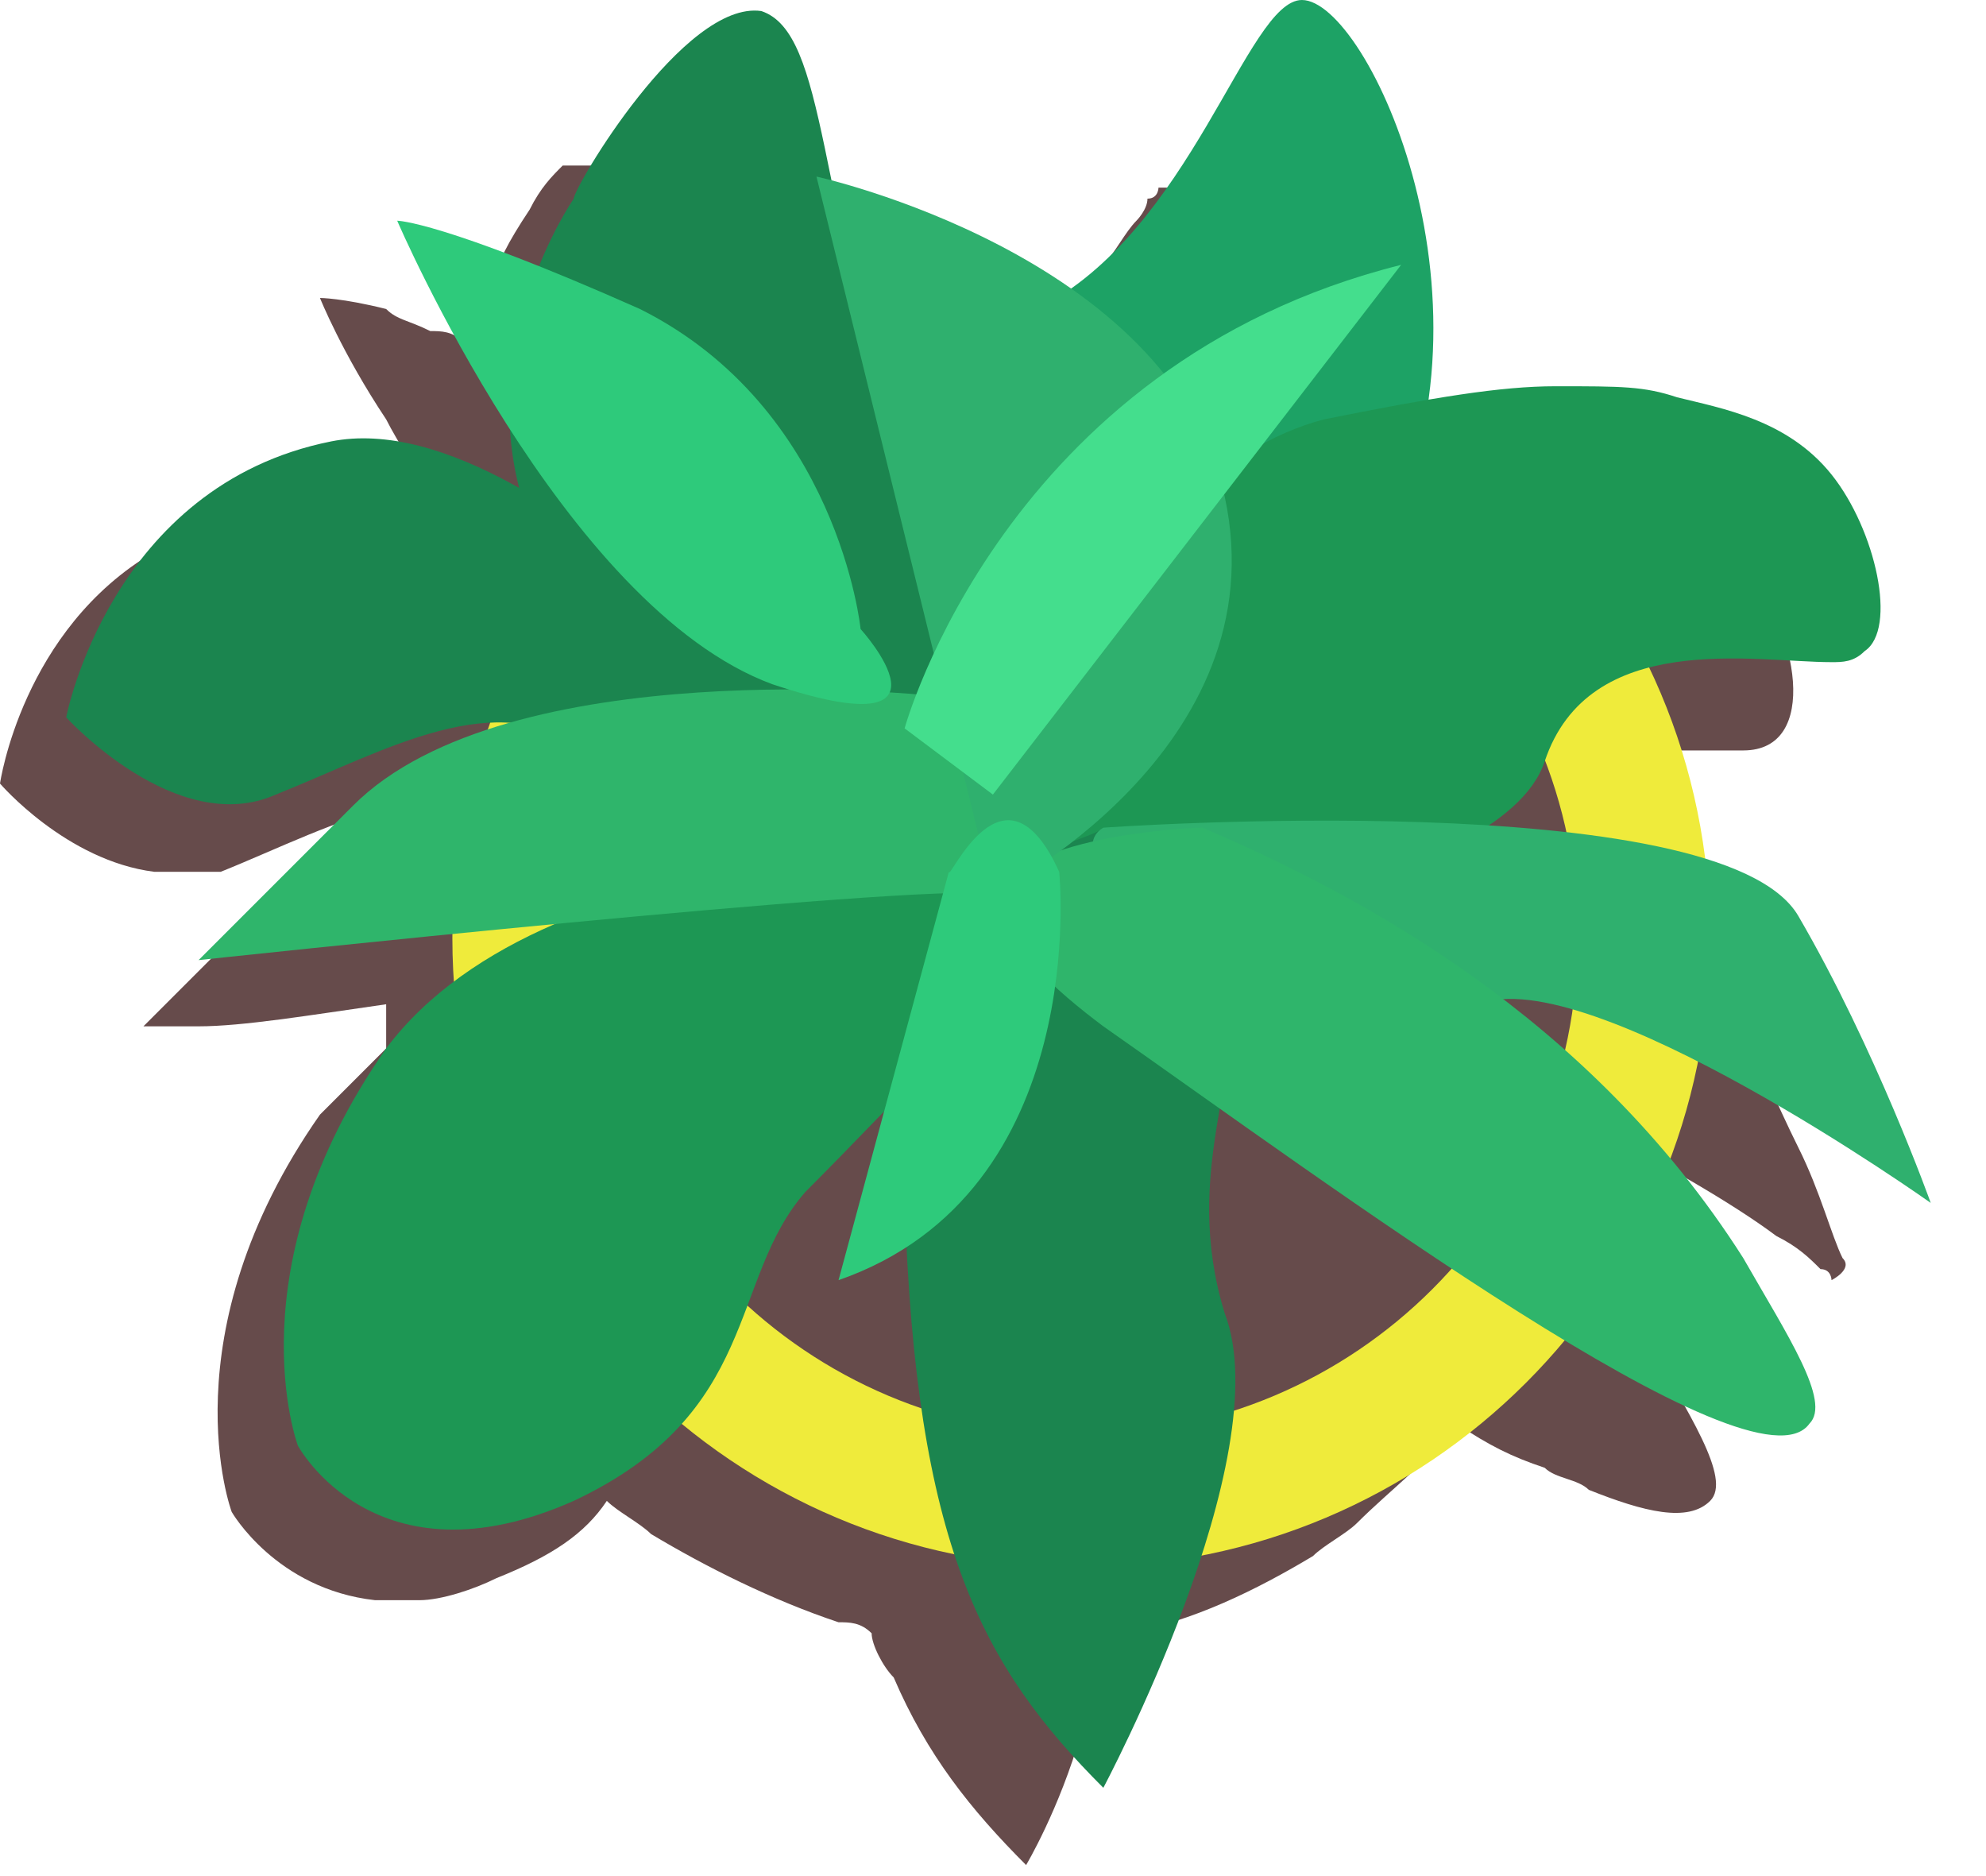
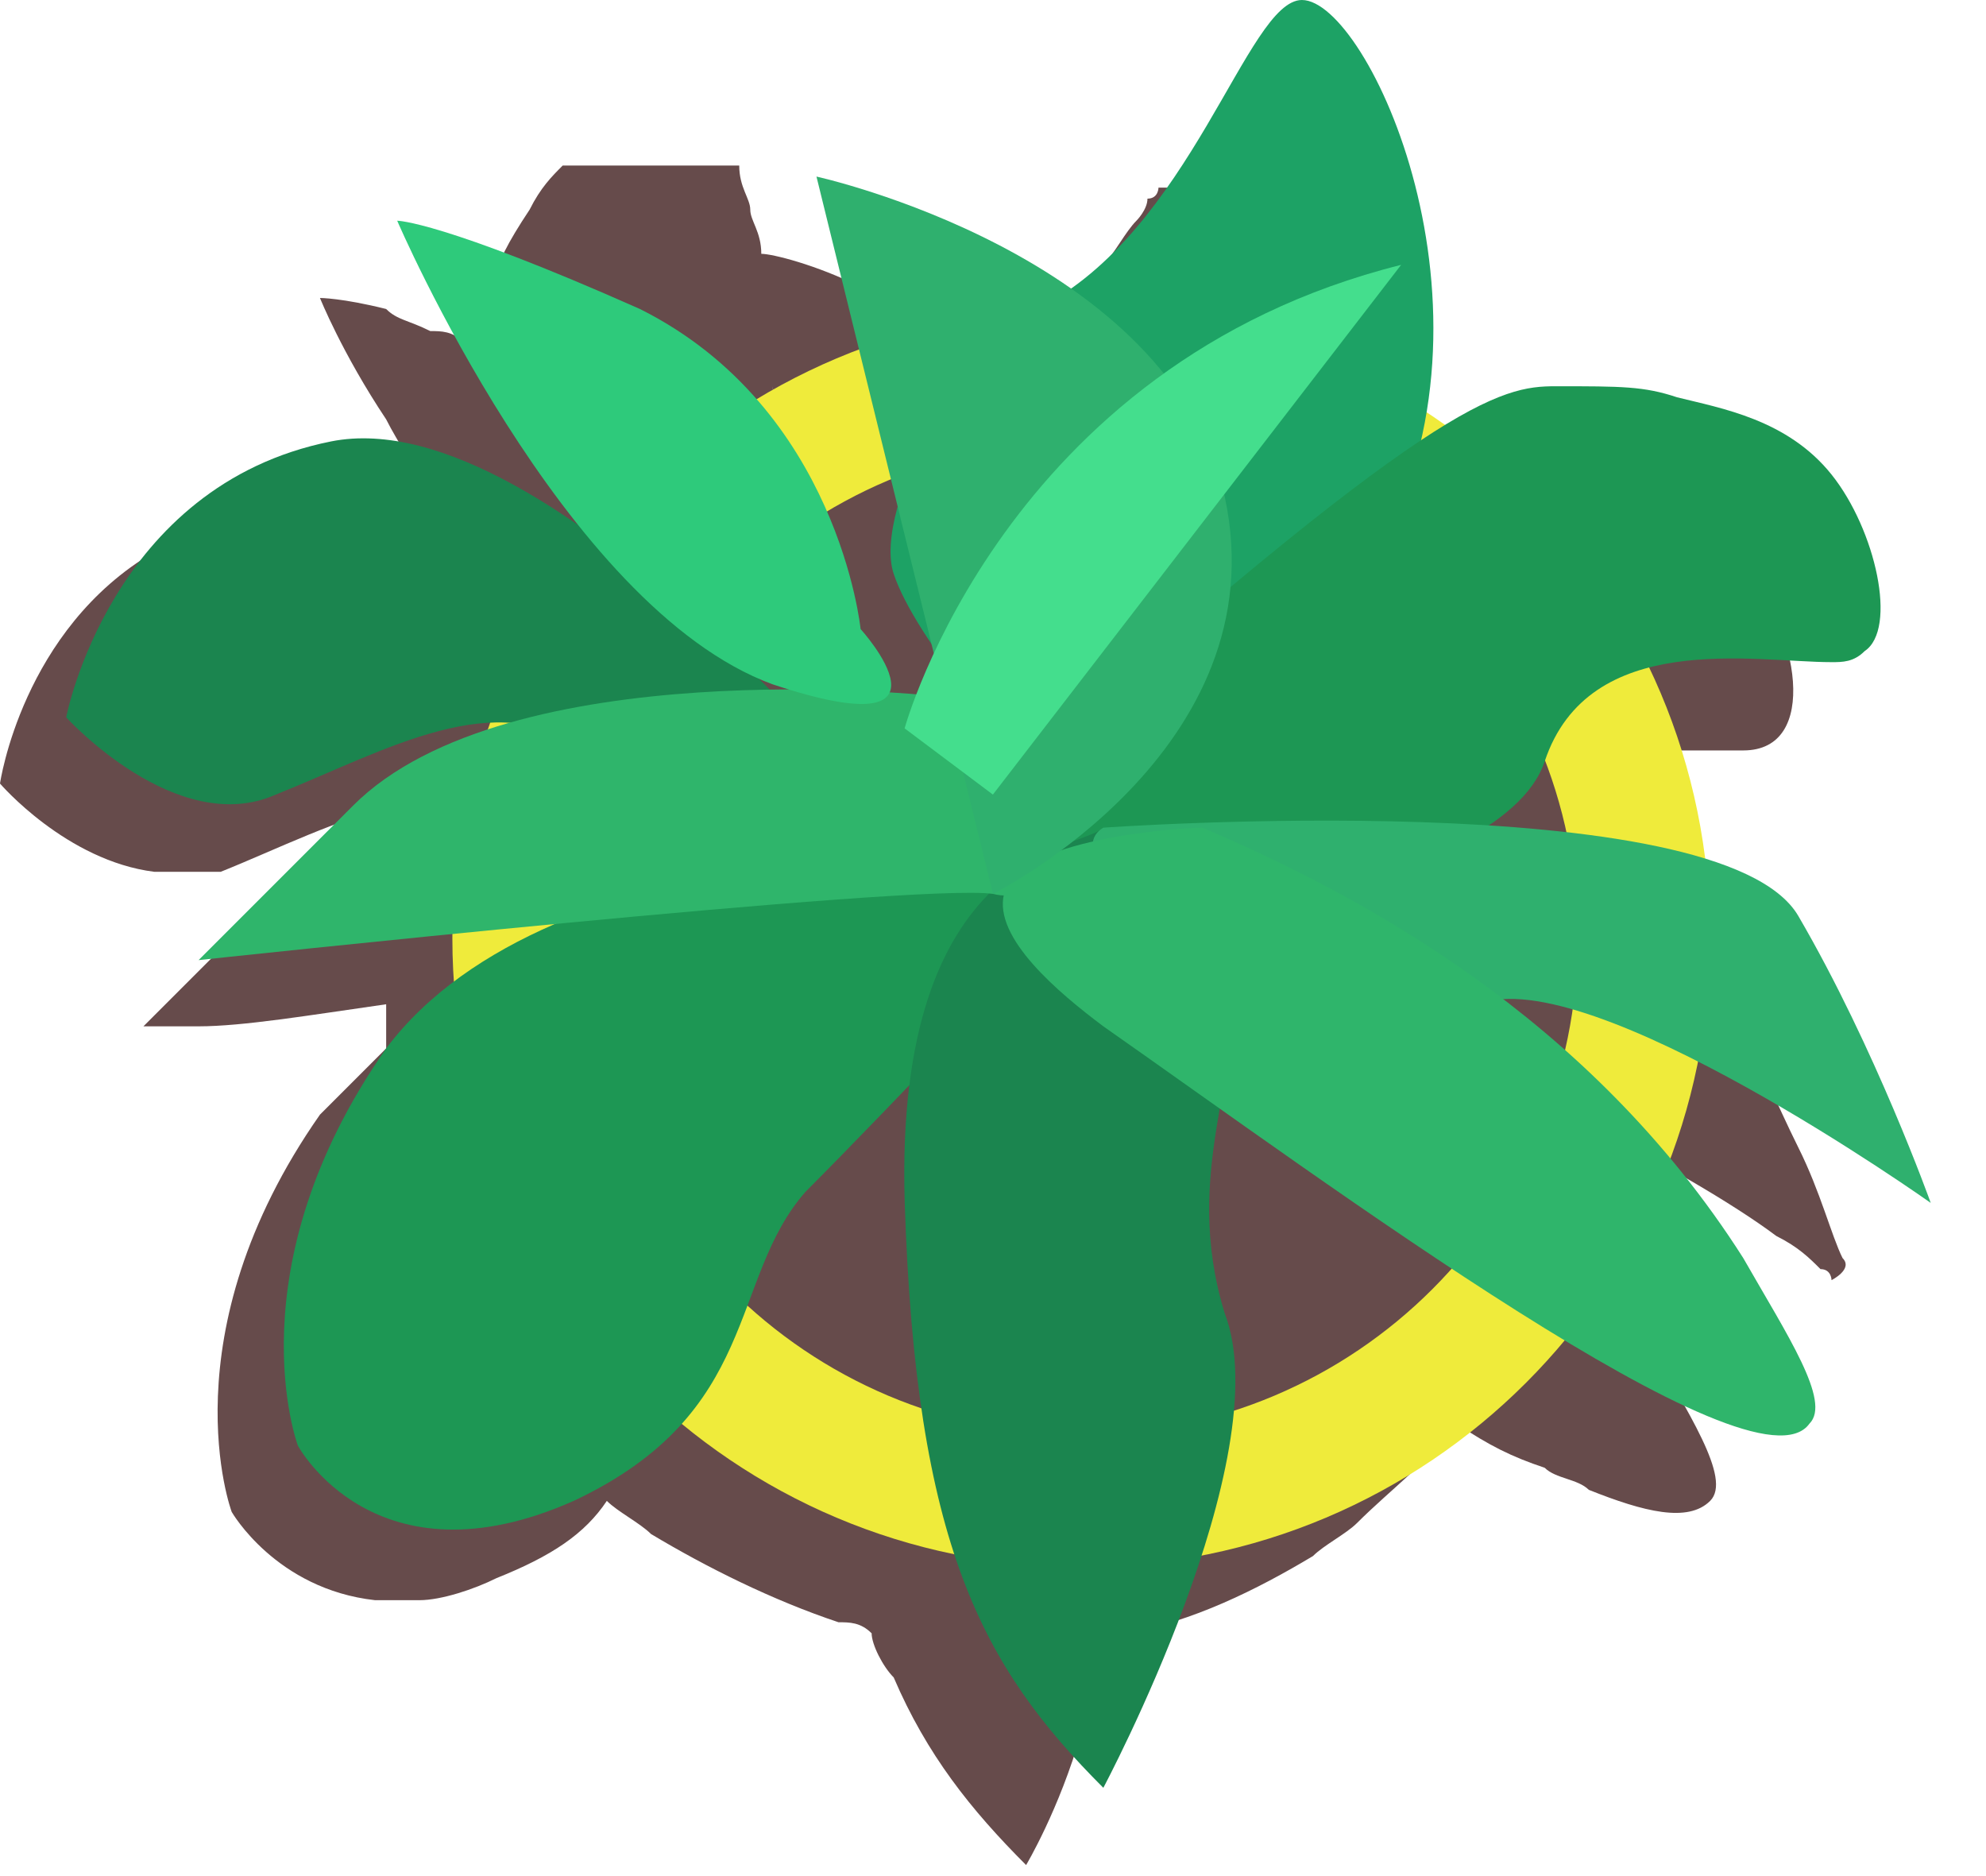
<svg xmlns="http://www.w3.org/2000/svg" fill="none" height="100%" overflow="visible" preserveAspectRatio="none" style="display: block;" viewBox="0 0 18 17" width="100%">
  <g id="plant1_9_">
    <path d="M16.7 11.4C16.6 11.2 16.5 10.8 16.3 10.4C16.1 10 15.9 9.5 15.6 9C15.5 8.8 15.1 8.6 14.7 8.5C14.7 8.4 14.7 8.2 14.6 8.1C14.5 7.7 14.4 7.3 14.2 6.9C14.3 6.9 14.5 6.8 14.6 6.8C15.1 6.8 15.5 6.8 15.8 6.8C16.5 6.8 16.3 5.7 15.8 5.1C15.3 4.6 15.3 5 14.7 5H14.6C14.5 5 14.3 4.9 14.2 4.9C13.8 4.7 13.2 4.5 12.5 4.5C12.4 4.5 12.4 4.5 12.3 4.5C12.5 3.6 12.3 2.7 12.1 2C12.1 1.9 12 1.8 12 1.7H10.5C10.5 1.7 10.5 1.8 10.4 1.8C10.4 1.9 10.3 2 10.3 2C10.2 2.1 10.1 2.3 10 2.4C9.8 2.7 9.5 3.1 9.1 3.3C8.8 3.1 8.5 2.9 8.2 2.8C8.1 2.7 7.9 2.7 7.8 2.6C7.4 2.4 7 2.3 6.9 2.3C6.9 2.1 6.8 2 6.8 1.9C6.8 1.8 6.7 1.7 6.7 1.5H5.1C5 1.6 4.9 1.7 4.8 1.9C4.6 2.2 4.5 2.4 4.5 2.5C4.4 2.6 4.3 2.8 4.2 3.1C4.1 3 4 3 3.9 3C3.7 2.9 3.6 2.9 3.5 2.8C3.1 2.7 2.9 2.7 2.9 2.7C2.9 2.7 3.1 3.2 3.5 3.8C3.6 4 3.8 4.3 3.9 4.5L4 4.6C4 4.7 4 4.9 4.1 5C4 5 4 4.9 3.9 4.9C3.8 4.8 3.6 4.8 3.5 4.7C3.1 4.6 2.7 4.5 2.4 4.6C2.2 4.6 2 4.7 1.8 4.8C1.6 4.9 1.5 4.9 1.4 5C0.2 5.7 0 7.1 0 7.1C0 7.1 0.6 7.8 1.4 7.9C1.5 7.9 1.7 7.9 1.8 7.9C1.9 7.9 1.9 7.9 2 7.9C2.5 7.7 3.1 7.4 3.6 7.3C3.7 7.3 3.8 7.3 3.9 7.2C3.8 7.2 3.7 7.3 3.6 7.3C3.3 7.4 3 7.6 2.7 7.9C2.3 8.3 2 8.6 1.8 8.8C1.6 9 1.4 9.2 1.4 9.2C1.3 9.3 1.3 9.3 1.3 9.3C1.3 9.3 1.3 9.3 1.4 9.3C1.5 9.3 1.6 9.3 1.8 9.3C2.2 9.3 2.8 9.2 3.5 9.1V9.2C3.5 9.3 3.5 9.4 3.5 9.5C3.3 9.7 3.1 9.9 2.9 10.1C1.5 12.1 2.1 13.7 2.1 13.7C2.1 13.7 2.5 14.4 3.4 14.5C3.5 14.5 3.7 14.5 3.8 14.5C4 14.5 4.3 14.4 4.5 14.3C5 14.1 5.3 13.9 5.5 13.6C5.6 13.7 5.8 13.8 5.9 13.9C6.4 14.2 7 14.5 7.6 14.7C7.7 14.7 7.8 14.7 7.9 14.8C7.9 14.9 8 15.1 8.1 15.2C8.4 15.9 8.8 16.4 9.3 16.9C9.3 16.9 9.6 16.4 9.8 15.7C9.9 15.4 10 15.1 10.1 14.8H10.2C10.8 14.7 11.4 14.4 11.9 14.1C12 14 12.2 13.9 12.3 13.8C12.6 13.5 13 13.2 13.2 12.9C13.5 13.1 13.7 13.2 14 13.3C14.1 13.4 14.3 13.4 14.4 13.5C14.9 13.7 15.3 13.8 15.5 13.6C15.7 13.4 15.3 12.8 14.9 12.1C14.8 11.9 14.6 11.6 14.4 11.4C14.3 11.3 14.3 11.2 14.2 11.1C14.3 10.9 14.4 10.6 14.4 10.4C14.4 10.3 14.4 10.3 14.4 10.2C15 10.5 15.7 10.9 16.1 11.2C16.3 11.3 16.4 11.4 16.5 11.5C16.6 11.5 16.6 11.6 16.6 11.6C16.6 11.6 16.8 11.5 16.7 11.4ZM7.1 3.9C7 3.6 7 3.4 6.9 3.1L7.1 3.9Z" fill="#664B4B" id="Vector" />
    <path d="M9.8 14.2C12.948 14.2 15.5 11.648 15.5 8.5C15.5 5.352 12.948 2.8 9.8 2.8C6.652 2.8 4.1 5.352 4.1 8.5C4.1 11.648 6.652 14.2 9.8 14.2Z" fill="#EFEB3B" id="Vector_2" />
    <path d="M9.8 13C12.285 13 14.3 10.985 14.3 8.5C14.3 6.015 12.285 4 9.8 4C7.315 4 5.3 6.015 5.3 8.5C5.3 10.985 7.315 13 9.8 13Z" fill="#664B4B" id="Vector_3" />
    <g id="Group">
      <path d="M10.1 6.8C10.6 6.6 11.8 6.2 12.5 5C13.7 2.8 12.4 0 11.8 0C11.3 0 10.8 2.1 9.4 2.8L9.3 2.9C8.8 3 7.9 4.6 8.1 5.2C8.3 5.8 9.2 6.8 9.2 6.8H10.1Z" fill="#1DA265" id="Vector_4" />
-       <path d="M7.7 7.2C6.2 6.8 5 5.7 4.7 4.4C4.4 3.2 5 2.1 5.2 1.8C5.2 1.7 6.2 -5.43371e-05 6.9 0.1C7.5 0.3 7.4 1.8 8.2 4.3C8.6 5.4 9 6.3 9.2 6.8L7.7 7.2Z" fill="#1B854F" id="Vector_5" />
      <path d="M8.2 7.6C8.2 7.6 5 3.6 3 4C1 4.4 0.6 6.5 0.6 6.5C0.6 6.5 1.6 7.6 2.5 7.2C3.5 6.8 4.5 6.2 5.3 6.8C6 7.3 8.1 8.1 8.1 8.1L8.2 7.6Z" fill="#1B854F" id="Vector_6" />
      <path d="M9.2 7.7C9.2 7.7 5 7.5 3.5 9.5C2.1 11.5 2.7 13.1 2.7 13.1C2.7 13.1 3.4 14.4 5.2 13.6C6.9 12.8 6.6 11.6 7.3 10.8C8.1 10 9.7 8.3 9.7 8.3C9.2 7.7 9.2 7.7 9.2 7.7Z" fill="#1D9754" id="Vector_7" />
-       <path d="M9 7.2C9 7.2 10.1 4.3 12 3.8C13 3.6 13.6 3.5 14.1 3.5C14.7 3.5 14.9 3.5 15.2 3.6C15.6 3.7 16.2 3.8 16.6 4.3C17 4.8 17.2 5.7 16.9 5.9C16.8 6 16.7 6 16.6 6C15.9 6 14.4 5.7 14 6.9C13.6 8.1 9.9 8.5 9.9 8.5L9 7.2Z" fill="#1D9754" id="Vector_8" />
+       <path d="M9 7.2C13 3.6 13.6 3.5 14.1 3.5C14.7 3.5 14.9 3.5 15.2 3.6C15.6 3.7 16.2 3.8 16.6 4.3C17 4.8 17.2 5.7 16.9 5.9C16.8 6 16.7 6 16.6 6C15.9 6 14.4 5.7 14 6.9C13.6 8.1 9.9 8.5 9.9 8.5L9 7.2Z" fill="#1D9754" id="Vector_8" />
      <path d="M10 7.5C9.8 7.7 8.1 7.7 8.2 10.9C8.3 14 8.9 15.1 10 16.2C10 16.2 11.6 13.2 11.1 11.9C10.7 10.6 11.3 9.7 11.1 9C10.9 8.3 10 7.5 10 7.5Z" fill="#1B854F" id="Vector_9" />
      <path d="M9.999 7.5C9.999 7.5 15.599 7.1 16.299 8.3C16.999 9.5 17.499 10.9 17.499 10.9C17.499 10.9 14.399 8.7 13.399 9.1C12.399 9.5 11.099 9 11.099 9C11.099 9 9.499 7.8 9.999 7.5Z" fill="#2FB06E" id="Vector_10" />
      <path d="M10.9 7.5C12.3 8.1 14.4 9.2 15.8 11.4C16.2 12.1 16.6 12.7 16.4 12.9C15.9 13.6 12 10.7 10 9.3C9.6 9 9 8.5 9.1 8.1C9.2 7.6 10.7 7.5 10.9 7.5Z" fill="#2FB56B" id="Vector_11" />
      <path d="M8.4 6.3C8.4 6.3 4.6 5.9 3.2 7.3C1.8 8.7 1.8 8.7 1.8 8.7C1.8 8.7 8.3 8 9 8.1C9.8 8.3 8.4 6.3 8.4 6.3Z" fill="#2FB56B" id="Vector_12" />
      <path d="M9 8.1L7.4 1.6C7.4 1.6 10.6 2.3 11.1 4.5C11.6 6.8 9 8.1 9 8.1Z" fill="#2FB06E" id="Vector_13" />
      <path d="M8.199 6.6C8.199 6.6 9.099 3.3 12.699 2.4L8.999 7.2L8.199 6.6Z" fill="#44DE8D" id="Vector_14" />
      <path d="M7.8 5.7C7.8 5.7 7.6 3.7 5.8 2.8C4 2 3.6 2 3.6 2C3.6 2 5.1 5.5 7 6.2C8.8 6.8 7.8 5.7 7.8 5.7Z" fill="#2ECA7B" id="Vector_15" />
-       <path d="M9.6 7.9C9.6 7.9 9.9 10.8 7.6 11.6L8.6 7.9C8.6 8 9.1 6.8 9.6 7.9Z" fill="#2ECA7B" id="Vector_16" />
    </g>
  </g>
</svg>